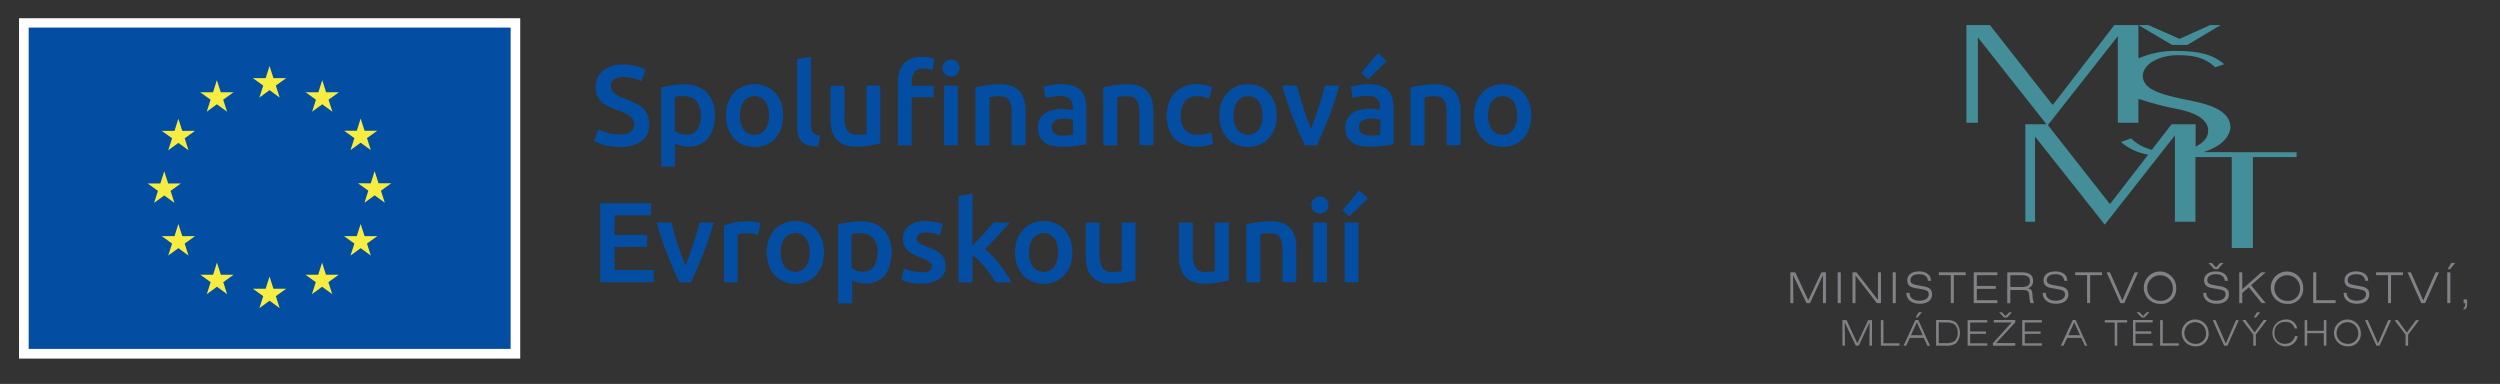
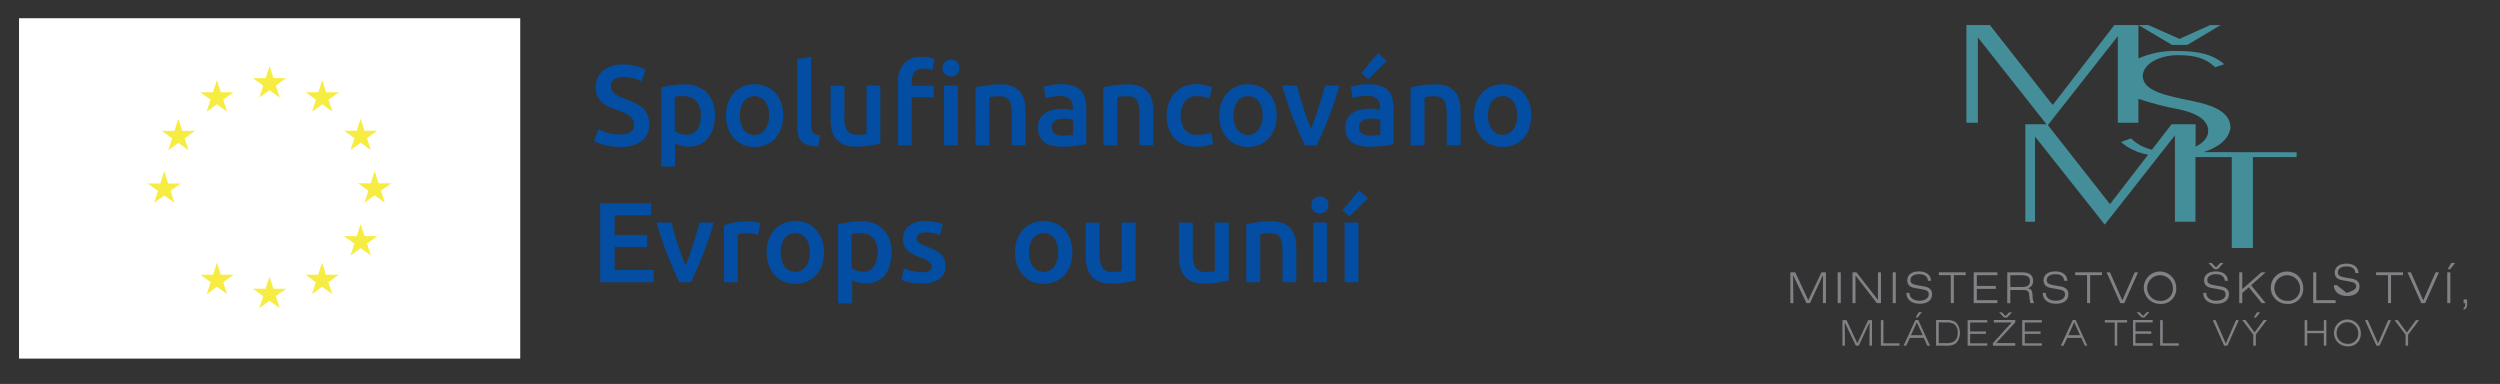
<svg xmlns="http://www.w3.org/2000/svg" id="Vrstva_1" data-name="Vrstva 1" viewBox="0 0 1013.11 155.59">
  <rect x="0" y="0" width="1013.11" height="155.59" fill="#333333" stroke="none" />
  <defs>
    <style>
      .cls-1 {
        fill: #fff;
      }

      .cls-2 {
        fill: none;
      }

      .cls-3 {
        fill: #808285;
      }

      .cls-4 {
        fill: #034ea2;
      }

      .cls-5 {
        fill: #f6ec42;
      }

      .cls-6 {
        fill: #448e99;
      }
    </style>
  </defs>
  <g>
    <g>
      <path class="cls-6" d="M886.41,18.2l13.52-8.05h-4.27l-12.42,5.6-12.63-5.6h-4.03l13.62,8.05h6.22ZM892.98,61.65c5.93-1.91,10.32-5.21,10.91-9.91,0-6.59-7.7-9.21-15.27-10.77-11-2.19-18.82-4.01-20.05-8.78-.18-.48-.26-1-.24-1.51.24-5.21,7.45-8.32,14.06-8.32s11,.87,15.29,4.88l3.67-1.2c-4.78-4.26-11.26-5.39-18.96-5.39-5.43-.18-10.83.85-15.81,3.01v-13.5h-9.75l-24.87,32.25h-.23l-25.34-32.25h-9.51v39.59h4.64V15.16l27.8,35.19h-8.57v39.5h3.93v-34.51l28.19,35.61h.12l28.38-36.09v35h8.32v-26.21h14.72v36.84h8.57v-36.84h17.71v-1.95l-37.71-.05ZM889.77,59.37v-9.02h-9.75l-7.98,10.34c-3.19-.75-6.12-2.34-8.48-4.62l-4.05,1.49c3.13,2.69,6.94,4.46,11.02,5.11l-15.36,19.91h-.24l-25.04-31.89,28.34-36.02v35.07h8.34v-9.7c5.41,1.82,10.93,3.25,16.54,4.29,9.05,1.95,11.75,5.39,11.75,8.69,0,2.57-1.84,4.83-5.09,6.38" />
      <polygon class="cls-3" points="725.53 110.36 727.51 110.36 732.78 121.67 738.13 110.36 739.95 110.36 739.95 122.83 738.72 122.83 738.77 111.43 733.49 122.83 732.06 122.83 726.62 111.43 726.75 122.83 725.53 122.83 725.53 110.36" />
      <rect class="cls-3" x="744.71" y="110.36" width="1.25" height="12.48" />
      <polygon class="cls-3" points="750.71 110.36 752.31 110.36 761.03 121.55 761.03 110.36 762.25 110.36 762.25 122.83 760.58 122.83 751.93 111.64 751.93 122.83 750.71 122.83 750.71 110.36" />
      <rect class="cls-3" x="767.01" y="110.36" width="1.25" height="12.48" />
      <path class="cls-3" d="M773.8,118.71h0c0,1.89,1.53,3.15,3.94,3.15s3.88-1.03,3.88-2.55-1.01-1.74-3.11-2.15l-2.66-.47c-1.98-.35-2.95-1.37-2.95-3.11,0-2.14,1.74-3.6,4.74-3.6s4.85,1.44,4.92,3.82h-1.25c-.16-1.74-1.39-2.69-3.63-2.69s-3.48.97-3.48,2.4,1.03,1.74,3.11,2.12l2.38.42c2.26.4,3.28,1.37,3.28,3.21,0,2.4-1.86,3.84-5.07,3.84s-5.33-1.74-5.33-4.26v-.17h1.27l-.03.05Z" />
      <polygon class="cls-3" points="790.54 111.5 785.73 111.5 785.73 110.36 796.6 110.36 796.6 111.5 791.77 111.5 791.77 122.83 790.54 122.83 790.54 111.5" />
      <polygon class="cls-3" points="799.84 110.36 809.43 110.36 809.43 111.52 801.09 111.52 801.09 115.88 808.79 115.88 808.79 117.06 801.09 117.06 801.09 121.65 809.43 121.65 809.43 122.83 799.84 122.83 799.84 110.36" />
      <path class="cls-3" d="M813.43,110.36h5.98c2.97,0,4.48,1.13,4.48,3.35.15,1.43-.77,2.75-2.15,3.11,1.41.23,1.74.89,1.91,2.36-.04,1.24.16,2.49.61,3.65h-1.46c-.28-1.17-.45-2.37-.5-3.58-.16-1.29-.87-1.74-2.43-1.74h-5.21v5.35h-1.25l.03-12.51ZM814.68,111.52v4.78h4.59c2.31,0,3.35-.64,3.35-2.4s-1.09-2.38-3.48-2.38h-4.47Z" />
      <path class="cls-3" d="M829.03,118.71h0c0,1.89,1.53,3.15,3.96,3.15s3.86-1.03,3.86-2.55-.99-1.74-3.11-2.15l-2.66-.47c-1.98-.35-2.95-1.37-2.95-3.11,0-2.14,1.74-3.6,4.76-3.6s4.83,1.44,4.9,3.82h-1.25c-.14-1.74-1.39-2.69-3.61-2.69s-3.48.97-3.48,2.4,1.03,1.74,3.11,2.12l2.36.42c2.26.4,3.28,1.37,3.28,3.21,0,2.4-1.84,3.84-5.06,3.84s-5.33-1.74-5.33-4.26v-.17h1.25l-.03.05Z" />
      <polygon class="cls-3" points="845.77 111.5 840.95 111.5 840.95 110.36 851.83 110.36 851.83 111.5 847.02 111.5 847.02 122.83 845.77 122.83 845.77 111.5" />
      <polygon class="cls-3" points="853.69 110.36 855.04 110.36 860.07 121.76 865.07 110.36 866.44 110.36 860.85 122.83 859.27 122.83 853.69 110.36" />
      <path class="cls-3" d="M875.34,123.16c-3.63,0-6.58-2.92-6.59-6.55,0-3.63,2.92-6.58,6.55-6.59,3.63,0,6.58,2.92,6.59,6.55v.02c.3,3.33-2.15,6.27-5.48,6.57-.36.03-.72.03-1.07,0M880.55,116.59c-.08-2.88-2.47-5.15-5.35-5.07-2.88.08-5.15,2.47-5.07,5.35.08,2.82,2.39,5.07,5.21,5.07,2.69.2,5.03-1.83,5.22-4.52.02-.28.02-.56-.01-.84" />
      <path class="cls-3" d="M894.07,118.71h0c0,1.89,1.55,3.15,3.96,3.15s3.88-1.03,3.88-2.55-1.01-1.74-3.11-2.15l-2.66-.47c-1.98-.35-2.95-1.37-2.95-3.11,0-2.14,1.74-3.6,4.74-3.6s4.83,1.44,4.92,3.82h-1.25c-.16-1.74-1.41-2.69-3.63-2.69s-3.48.97-3.48,2.4,1.03,1.74,3.11,2.12l2.38.42c2.26.4,3.28,1.37,3.28,3.21,0,2.4-1.86,3.84-5.07,3.84s-5.33-1.74-5.33-4.26v-.17h1.25l-.03.05ZM899.72,106.55h1.34l-2.31,2.55h-1.42l-2.4-2.55h1.34l1.74,1.84,1.72-1.84Z" />
      <polygon class="cls-3" points="907.44 110.36 908.67 110.36 908.67 117.19 916.4 110.36 918.13 110.36 912.25 115.59 918.13 122.83 916.54 122.83 911.33 116.39 908.67 118.71 908.67 122.83 907.44 122.83 907.44 110.36" />
      <path class="cls-3" d="M926.78,123.16c-3.63,0-6.57-2.94-6.57-6.57s2.94-6.57,6.57-6.57c3.63,0,6.57,2.94,6.57,6.57h0c.3,3.33-2.15,6.27-5.48,6.57-.36.03-.73.03-1.09,0M932.08,116.59c-.08-2.88-2.47-5.15-5.35-5.07-2.88.08-5.15,2.47-5.07,5.35.07,2.79,2.33,5.03,5.12,5.07,2.7.23,5.07-1.76,5.3-4.46.03-.3.02-.6,0-.89" />
      <polygon class="cls-3" points="937.41 110.36 938.65 110.36 938.65 121.65 946.5 121.65 946.5 122.83 937.41 122.83 937.41 110.36" />
-       <path class="cls-3" d="M950.97,118.71h0c0,1.89,1.55,3.15,3.96,3.15s3.88-1.03,3.88-2.55-1.01-1.74-3.11-2.15l-2.66-.47c-2-.35-2.95-1.37-2.95-3.11,0-2.14,1.74-3.6,4.74-3.6s4.83,1.44,4.9,3.82h-1.23c-.16-1.74-1.41-2.69-3.63-2.69s-3.48.97-3.48,2.4,1.03,1.74,3.11,2.12l2.36.42c2.28.4,3.28,1.37,3.28,3.21,0,2.4-1.84,3.84-5.06,3.84s-5.33-1.74-5.33-4.26v-.17h1.25l-.03.05Z" />
+       <path class="cls-3" d="M950.97,118.71h0s3.88-1.03,3.88-2.55-1.01-1.74-3.11-2.15l-2.66-.47c-2-.35-2.95-1.37-2.95-3.11,0-2.14,1.74-3.6,4.74-3.6s4.83,1.44,4.9,3.82h-1.23c-.16-1.74-1.41-2.69-3.63-2.69s-3.48.97-3.48,2.4,1.03,1.74,3.11,2.12l2.36.42c2.28.4,3.28,1.37,3.28,3.21,0,2.4-1.84,3.84-5.06,3.84s-5.33-1.74-5.33-4.26v-.17h1.25l-.03.05Z" />
      <polygon class="cls-3" points="967.72 111.5 962.89 111.5 962.89 110.36 973.79 110.36 973.79 111.5 968.95 111.5 968.95 122.83 967.72 122.83 967.72 111.5" />
      <polygon class="cls-3" points="975.63 110.36 977 110.36 982.01 121.76 987.01 110.36 988.38 110.36 982.77 122.83 981.21 122.83 975.63 110.36" />
      <path class="cls-3" d="M991.74,110.36h1.25v12.48h-1.25v-12.48ZM993.37,106.55h1.58l-2.05,2.55h-1.01l1.48-2.55Z" />
      <path class="cls-3" d="M998.37,121.32h1.41v2.02c0,1.2-.31,1.82-1.41,2.19v-.8c.44-.2.69-.67.63-1.15v-.75h-.63v-1.51Z" />
      <polygon class="cls-3" points="746.64 129.73 748.29 129.73 752.66 139.13 757.09 129.73 758.62 129.73 758.62 140.09 757.59 140.09 757.64 130.62 753.25 140.09 752.07 140.09 747.56 130.62 747.65 140.09 746.64 140.09 746.64 129.73" />
      <polygon class="cls-3" points="762.21 129.73 763.24 129.73 763.24 139.12 769.76 139.12 769.76 140.09 762.21 140.09 762.21 129.73" />
      <path class="cls-3" d="M776.2,129.68h1.18l4.73,10.43h-1.06l-1.44-3.2h-5.67l-1.46,3.2h-1.06l4.78-10.43ZM779.16,135.83l-2.36-5.21-2.4,5.21h4.76ZM777.58,126.52h1.27l-1.74,2.12h-.85l1.32-2.12Z" />
      <path class="cls-3" d="M792.62,130.67c2.2,2.4,2.2,6.08,0,8.48-1.27.78-2.77,1.11-4.26.94h-3.77v-10.41h3.77c1.48-.17,2.98.16,4.26.94M785.67,130.62v8.43h2.73c1.2.13,2.41-.1,3.48-.66,1.08-.86,1.62-2.23,1.44-3.6.15-1.33-.39-2.64-1.44-3.48-1.12-.56-2.38-.78-3.63-.64l-2.57-.05Z" />
      <polygon class="cls-3" points="797.37 129.73 805.33 129.73 805.33 130.69 798.39 130.69 798.39 134.32 804.79 134.32 804.79 135.29 798.39 135.29 798.39 139.12 805.33 139.12 805.33 140.09 797.37 140.09 797.37 129.73" />
      <path class="cls-3" d="M807.6,139.08l7.61-8.39h-7.23v-1.01h8.69v.96l-7.77,8.39h7.77v1.08h-9.05l-.02-1.03ZM814.19,126.57h1.15l-1.98,2.12h-1.18l-2.05-2.12h1.11l1.48,1.53,1.48-1.53Z" />
      <polygon class="cls-3" points="819.49 129.73 827.45 129.73 827.45 130.69 820.53 130.69 820.53 134.32 826.93 134.32 826.93 135.29 820.53 135.29 820.53 139.12 827.45 139.12 827.45 140.09 819.49 140.09 819.49 129.73" />
      <path class="cls-3" d="M839.96,129.68h1.18l4.73,10.43h-.99l-1.46-3.2h-5.67l-1.56,3.2h-1.06l4.83-10.43ZM842.92,135.83l-2.36-5.21-2.38,5.21h4.74Z" />
      <polygon class="cls-3" points="856.97 130.69 852.96 130.69 852.96 129.73 862 129.73 862 130.69 858 130.69 858 140.09 856.97 140.09 856.97 130.69" />
      <path class="cls-3" d="M864.39,129.68h7.96v.96h-6.95v3.63h6.39v.99h-6.39v3.81h6.95v1.04h-7.96v-10.43ZM869.94,126.52h1.09l-1.98,2.12h-1.18l-2-2.12h1.11l1.48,1.53,1.48-1.53Z" />
      <polygon class="cls-3" points="875.39 129.73 876.44 129.73 876.44 139.12 882.94 139.12 882.94 140.09 875.39 140.09 875.39 129.73" />
-       <path class="cls-3" d="M889.57,140.37c-3.01,0-5.46-2.44-5.46-5.46s2.44-5.46,5.46-5.46,5.45,2.43,5.46,5.44c.25,2.76-1.78,5.21-4.55,5.46-.3.03-.61.03-.91,0M893.97,134.89c-.03-2.43-2.02-4.37-4.45-4.34s-4.37,2.02-4.34,4.45c.03,2.41,1.99,4.34,4.4,4.34,2.24.19,4.21-1.46,4.4-3.7.02-.25.02-.5,0-.75" />
      <polygon class="cls-3" points="896.7 129.73 897.83 129.73 902 139.2 906.13 129.73 907.28 129.73 902.64 140.09 901.32 140.09 896.7 129.73" />
      <path class="cls-3" d="M913.14,135.62l-4.47-5.94h1.32l3.65,5.06,3.7-5.06h1.29l-4.47,5.89v4.54h-1.03v-4.48ZM914.63,126.57h1.3l-1.74,2.12h-.85l1.29-2.12Z" />
-       <path class="cls-3" d="M926.1,130.46c-2.25-.17-4.21,1.51-4.38,3.76-.02.22-.02.45,0,.67-.22,2.22,1.39,4.19,3.61,4.41.19.02.37.02.56.02,1.97.14,3.73-1.2,4.14-3.13h1.11c-.4,2.53-2.66,4.34-5.21,4.17-3.01-.21-5.27-2.82-5.05-5.83.2-2.78,2.46-4.96,5.25-5.06,2.32-.28,4.45,1.34,4.8,3.65h-1.04c-.4-1.71-2.02-2.86-3.77-2.66" />
      <polygon class="cls-3" points="933.94 129.73 934.98 129.73 934.98 134.06 941.71 134.06 941.71 129.73 942.75 129.73 942.75 140.09 941.71 140.09 941.71 135.03 934.98 135.03 934.98 140.09 933.94 140.09 933.94 129.73" />
      <path class="cls-3" d="M951.28,140.37c-3.01,0-5.46-2.43-5.47-5.44,0-3.01,2.43-5.46,5.44-5.47,3.01,0,5.46,2.43,5.47,5.44.25,2.76-1.79,5.2-4.55,5.46-.3.03-.59.03-.89,0M955.66,134.89c-.03-2.43-2.02-4.37-4.45-4.34-2.43.03-4.37,2.02-4.34,4.45.03,2.41,2,4.35,4.41,4.34,2.23.19,4.19-1.45,4.39-3.68.02-.26.02-.51,0-.77" />
      <polygon class="cls-3" points="958.39 129.73 959.52 129.73 963.69 139.2 967.84 129.73 968.97 129.73 964.33 140.09 963.03 140.09 958.39 129.73" />
      <polygon class="cls-3" points="974.83 135.62 970.36 129.73 971.68 129.73 975.35 134.79 979.05 129.73 980.32 129.73 975.87 135.62 975.87 140.09 974.83 140.09 974.83 135.62" />
    </g>
    <rect class="cls-2" x="687.01" y="-28.98" width="352.24" height="208.8" />
  </g>
  <g>
    <g>
      <rect class="cls-1" x="7.71" y="7.39" width="203.11" height="137.93" />
-       <rect class="cls-4" x="11.62" y="11.18" width="195.31" height="130.21" />
      <polygon class="cls-5" points="105.11 39.54 109.23 36.53 113.34 39.54 111.78 34.67 115.97 31.66 110.81 31.66 109.23 26.75 107.65 31.66 102.48 31.66 106.67 34.67 105.11 39.54" />
      <polygon class="cls-5" points="83.77 45.27 87.89 42.26 92.02 45.27 90.44 40.4 94.63 37.4 89.47 37.4 87.89 32.46 86.31 37.4 81.16 37.4 85.33 40.4 83.77 45.27" />
      <polygon class="cls-5" points="72.28 48.1 70.72 53.04 65.56 53.04 69.74 56.04 68.16 60.91 72.28 57.9 76.4 60.91 74.84 56.04 79.02 53.04 73.86 53.04 72.28 48.1" />
      <polygon class="cls-5" points="66.56 79.21 70.68 82.2 69.12 77.35 73.31 74.34 68.15 74.34 66.56 69.41 64.98 74.34 59.82 74.34 64.01 77.35 62.45 82.2 66.56 79.21" />
-       <polygon class="cls-5" points="73.86 95.7 72.28 90.77 70.72 95.7 65.56 95.7 69.74 98.71 68.16 103.57 72.28 100.57 76.4 103.57 74.84 98.71 79.02 95.7 73.86 95.7" />
      <polygon class="cls-5" points="89.5 111.34 87.92 106.41 86.36 111.34 81.2 111.34 85.37 114.35 83.8 119.21 87.92 116.21 92.04 119.21 90.48 114.35 94.66 111.34 89.5 111.34" />
      <polygon class="cls-5" points="110.81 117.01 109.23 112.07 107.65 117.01 102.48 117.01 106.67 120.01 105.11 124.88 109.23 121.87 113.34 124.88 111.78 120.01 115.97 117.01 110.81 117.01" />
      <polygon class="cls-5" points="132.1 111.34 130.53 106.41 128.95 111.34 123.79 111.34 127.98 114.35 126.41 119.21 130.53 116.21 134.65 119.21 133.07 114.35 137.26 111.34 132.1 111.34" />
      <polygon class="cls-5" points="147.74 95.7 146.15 90.77 144.57 95.7 139.43 95.7 143.62 98.71 142.04 103.57 146.15 100.57 150.29 103.57 148.71 98.71 152.9 95.7 147.74 95.7" />
      <polygon class="cls-5" points="158.56 74.27 153.4 74.27 151.82 69.36 150.25 74.29 145.09 74.27 149.26 77.28 147.7 82.15 151.82 79.14 155.94 82.15 154.37 77.28 158.56 74.27" />
      <polygon class="cls-5" points="142.04 60.84 146.15 57.83 150.29 60.84 148.71 55.98 152.9 52.97 147.74 52.97 146.15 48.05 144.59 52.99 139.43 52.97 143.62 55.98 142.04 60.84" />
      <polygon class="cls-5" points="130.58 32.48 129.02 37.4 123.86 37.4 128.03 40.4 126.47 45.27 130.6 42.26 134.7 45.27 133.14 40.4 137.33 37.4 132.16 37.4 130.58 32.48" />
      <path class="cls-4" d="M250.99,54.53c1.6.12,3.2-.25,4.59-1.06.95-.69,1.49-1.83,1.42-3.01.02-.7-.14-1.39-.49-2-.35-.59-.82-1.1-1.39-1.49-.68-.5-1.41-.92-2.19-1.25-.87-.38-1.84-.76-2.95-1.15s-2.19-.83-3.21-1.3c-.99-.44-1.91-1.02-2.73-1.74-.8-.71-1.45-1.57-1.91-2.54-.5-1.12-.74-2.34-.71-3.56-.12-2.62.99-5.15,3.01-6.83,2.35-1.76,5.25-2.63,8.18-2.47,1.81-.02,3.61.2,5.35.66,1.28.34,2.51.83,3.67,1.46l-1.74,4.73c-1.09-.61-2.26-1.06-3.48-1.34-1.26-.31-2.56-.47-3.86-.47-1.3-.07-2.59.27-3.68.97-.87.63-1.36,1.66-1.3,2.73-.03.64.13,1.27.43,1.82.33.53.75,1,1.25,1.37.59.43,1.23.8,1.89,1.09.77.37,1.57.7,2.38.97,1.51.56,2.85,1.13,4.05,1.74,1.1.5,2.11,1.17,2.99,2,.81.78,1.45,1.72,1.88,2.76.46,1.24.68,2.55.64,3.88.13,2.61-1.02,5.12-3.08,6.73-2.68,1.73-5.84,2.53-9.02,2.28-1.22,0-2.43-.08-3.63-.26-.99-.13-1.96-.34-2.92-.63-.83-.24-1.56-.5-2.19-.75-.51-.22-1-.46-1.48-.73l1.74-4.76c1.08.57,2.22,1.03,3.39,1.39,1.66.49,3.39.73,5.13.7" />
      <path class="cls-4" d="M284.01,46.9c.12-2.09-.5-4.15-1.74-5.84-1.39-1.5-3.4-2.27-5.44-2.09h-1.63c-.59.05-1.17.15-1.74.31v13.9c.61.39,1.27.71,1.96.94.84.3,1.72.44,2.61.43,1.76.19,3.5-.57,4.55-2,1.02-1.68,1.51-3.63,1.41-5.6M289.73,46.87c.02,1.72-.22,3.44-.71,5.09-.43,1.45-1.13,2.8-2.07,3.98-.89,1.12-2.04,2.01-3.35,2.59-1.43.64-2.99.95-4.55.92-1.06,0-2.12-.13-3.15-.42-.81-.22-1.6-.53-2.35-.92v9.38h-5.61v-32.03c1.15-.31,2.55-.59,4.22-.87,1.72-.28,3.47-.42,5.21-.42,1.78-.04,3.55.25,5.21.87,1.45.55,2.77,1.41,3.86,2.52,1.09,1.14,1.92,2.5,2.45,3.98.59,1.67.88,3.44.85,5.21" />
      <path class="cls-4" d="M311.66,46.77c.11-2.02-.44-4.02-1.55-5.72-1.87-2.4-5.33-2.83-7.73-.96-.36.28-.68.6-.96.96-1.12,1.69-1.66,3.69-1.55,5.72-.14,2.05.39,4.08,1.51,5.8,1.82,2.4,5.25,2.87,7.65,1.04.39-.3.74-.65,1.04-1.04,1.11-1.71,1.66-3.73,1.55-5.77M317.36,46.8c.02,1.77-.26,3.54-.83,5.21-.49,1.49-1.28,2.86-2.33,4.03-1.02,1.12-2.27,2-3.67,2.59-1.5.63-3.12.95-4.74.92-1.62.03-3.23-.29-4.73-.92-1.39-.6-2.63-1.48-3.65-2.59-1.06-1.17-1.87-2.54-2.38-4.03-.59-1.67-.88-3.44-.85-5.21-.03-1.77.26-3.54.85-5.21.53-1.48,1.34-2.83,2.4-4,1.03-1.11,2.29-1.98,3.68-2.57,1.48-.61,3.07-.92,4.67-.9,1.61,0,3.2.3,4.69.9,1.4.58,2.66,1.46,3.68,2.57,1.04,1.17,1.85,2.52,2.38,4,.58,1.68.87,3.44.85,5.21" />
      <path class="cls-4" d="M331.59,59.35c-1.4,0-2.79-.19-4.14-.56-.97-.28-1.87-.78-2.62-1.46-.65-.65-1.12-1.47-1.36-2.36-.28-1.05-.41-2.13-.4-3.21v-27.8l5.6-.92v27.8c-.02.58.04,1.17.17,1.74.09.44.28.84.57,1.18.3.34.69.6,1.13.75.59.19,1.2.32,1.82.38l-.78,4.47Z" />
      <path class="cls-4" d="M356.75,58.13c-1.08.28-2.48.57-4.21.87-1.89.3-3.79.44-5.7.43-1.66.05-3.32-.23-4.87-.83-1.23-.49-2.31-1.28-3.15-2.31-.82-1.02-1.42-2.21-1.74-3.48-.35-1.47-.51-2.99-.5-4.5v-13.55h5.6v12.6c-.15,1.92.24,3.85,1.15,5.56.94,1.2,2.43,1.82,3.94,1.65h2.15c.58-.03,1.17-.1,1.74-.23v-19.65h5.6l-.02,23.44Z" />
      <path class="cls-4" d="M388.15,58.88h-5.6v-24.19h5.6v24.19ZM388.81,27.6c.04.94-.33,1.85-1.03,2.48-.65.61-1.51.94-2.4.94-.91.02-1.79-.32-2.45-.94-.69-.64-1.07-1.55-1.03-2.48-.04-.96.33-1.89,1.03-2.55.67-.61,1.54-.95,2.45-.92.89-.01,1.75.32,2.4.92.7.66,1.07,1.59,1.03,2.55M373.82,23.03c1-.01,2,.08,2.99.28.65.14,1.29.33,1.91.56l-.87,4.54c-.51-.17-1.02-.31-1.55-.42-.65-.12-1.32-.18-1.98-.17-1.44-.17-2.86.38-3.81,1.48-.74,1.14-1.1,2.48-1.04,3.84v1.62h8.88v4.62h-8.88v19.52h-5.53v-25.91c-.16-2.67.72-5.31,2.45-7.35,2-1.86,4.69-2.8,7.42-2.59" />
      <path class="cls-4" d="M395.33,35.47c1.38-.37,2.79-.66,4.21-.87,1.9-.29,3.82-.43,5.73-.42,1.69-.05,3.37.22,4.95.8,1.23.48,2.32,1.26,3.16,2.28.84,1.01,1.43,2.2,1.74,3.48.34,1.48.5,2.99.49,4.5v13.61h-5.6v-12.69c.02-1.11-.07-2.21-.26-3.3-.12-.79-.4-1.55-.82-2.22-.39-.56-.94-1-1.58-1.25-.78-.28-1.6-.42-2.43-.4-.74,0-1.49.05-2.22.14l-1.74.24v19.52h-5.6l-.03-23.41Z" />
      <path class="cls-4" d="M430.9,54.95c1.31.03,2.63-.07,3.93-.28v-6.2c-.44-.12-.89-.21-1.34-.28-.64-.09-1.29-.14-1.95-.14-.63,0-1.26.05-1.88.14-.6.07-1.19.25-1.74.5-.49.24-.92.6-1.23,1.04-.32.52-.48,1.13-.45,1.74-.12,1.08.36,2.14,1.25,2.76,1.03.56,2.2.82,3.37.76M430.4,34.15c1.59-.04,3.17.2,4.67.7,1.15.39,2.19,1.06,3.02,1.95.78.86,1.34,1.9,1.63,3.02.33,1.28.49,2.59.49,3.91v14.67c-.87.2-2.17.42-3.91.68-1.96.27-3.93.4-5.91.38-1.34.01-2.67-.13-3.98-.42-1.11-.23-2.15-.69-3.08-1.34-.86-.61-1.54-1.44-1.98-2.4-.51-1.15-.76-2.41-.71-3.67-.03-1.21.24-2.4.8-3.48.53-.95,1.29-1.75,2.21-2.33.98-.63,2.07-1.08,3.21-1.3,1.25-.26,2.53-.39,3.81-.38.65,0,1.3.04,1.95.1.73.09,1.46.22,2.17.4v-.92c0-.63-.07-1.25-.23-1.86-.15-.57-.43-1.1-.82-1.55-.41-.47-.94-.83-1.53-1.04-.76-.27-1.57-.39-2.38-.36-1.19-.01-2.39.08-3.56.28-.89.13-1.77.35-2.62.64l-.63-4.64c1.01-.32,2.05-.56,3.09-.73,1.43-.26,2.89-.39,4.34-.38" />
      <path class="cls-4" d="M447.08,35.47c1.39-.37,2.8-.66,4.22-.87,1.9-.29,3.82-.43,5.73-.42,1.69-.05,3.37.22,4.95.8,1.23.48,2.32,1.26,3.16,2.28.83,1.01,1.42,2.2,1.74,3.48.33,1.48.49,2.99.49,4.5v13.61h-5.6v-12.69c.02-1.11-.07-2.21-.26-3.3-.13-.79-.41-1.55-.83-2.22-.38-.57-.93-1.01-1.56-1.25-.78-.28-1.6-.42-2.43-.4-.74,0-1.49.05-2.22.14-.76.1-1.34.17-1.74.24v19.52h-5.61l-.03-23.41Z" />
      <path class="cls-4" d="M472.8,46.8c-.01-1.71.27-3.41.83-5.02.52-1.49,1.34-2.86,2.4-4.03,1.04-1.16,2.32-2.08,3.75-2.69,1.58-.67,3.29-1,5-.97,2.22-.01,4.42.41,6.48,1.25l-1.22,4.59c-.71-.3-1.44-.54-2.19-.7-.86-.19-1.73-.29-2.61-.28-1.9-.13-3.74.63-5,2.05-1.25,1.67-1.86,3.72-1.74,5.8-.11,2.03.46,4.04,1.62,5.72,1.38,1.53,3.41,2.31,5.46,2.1.95,0,1.89-.09,2.82-.28.83-.15,1.64-.38,2.42-.7l.78,4.62c-.89.4-1.83.68-2.8.83-1.27.26-2.56.39-3.86.38-1.85.04-3.68-.29-5.4-.96-1.45-.58-2.74-1.48-3.79-2.64-1.03-1.16-1.79-2.53-2.24-4.01-.5-1.64-.76-3.35-.75-5.07" />
      <path class="cls-4" d="M511.66,46.77c.11-2.02-.44-4.02-1.55-5.72-1.87-2.4-5.33-2.83-7.73-.96-.36.28-.68.6-.96.96-1.12,1.69-1.66,3.69-1.55,5.72-.12,2.04.42,4.06,1.55,5.77,1.82,2.4,5.25,2.87,7.65,1.04.39-.3.74-.65,1.04-1.04,1.11-1.71,1.66-3.73,1.55-5.77M517.39,46.77c.02,1.77-.26,3.54-.83,5.21-.51,1.51-1.32,2.89-2.4,4.07-1.02,1.12-2.28,2.01-3.68,2.59-3.03,1.23-6.42,1.23-9.45,0-1.39-.6-2.63-1.48-3.65-2.59-1.06-1.17-1.87-2.54-2.38-4.03-.59-1.67-.88-3.44-.85-5.21-.03-1.77.26-3.54.85-5.21.53-1.48,1.34-2.83,2.4-4,1.03-1.11,2.29-1.98,3.68-2.57,1.48-.61,3.07-.92,4.67-.9,1.61,0,3.2.3,4.69.9,1.4.58,2.65,1.45,3.67,2.57,1.05,1.16,1.87,2.52,2.4,4,.58,1.68.87,3.44.85,5.21" />
      <path class="cls-4" d="M528.81,58.88c-1.54-3.17-3.13-6.82-4.76-10.93-1.62-4.12-3.09-8.55-4.43-13.26h5.94c.35,1.36.75,2.82,1.2,4.36s.92,3.13,1.42,4.67,1.04,3.08,1.58,4.54,1.04,2.78,1.51,3.96c.47-1.18.96-2.48,1.49-3.96s1.04-2.97,1.55-4.54,1.01-3.11,1.48-4.67.85-3.01,1.2-4.36h5.79c-1.34,4.71-2.82,9.14-4.43,13.26s-3.21,7.75-4.76,10.93h-4.78Z" />
      <path class="cls-4" d="M561.95,24.77l-7.54,7.32-2.78-2.48,6.79-8.1,3.53,3.27ZM555.41,54.93c1.32.03,2.64-.07,3.94-.28v-6.19c-.45-.12-.9-.21-1.36-.28-.64-.09-1.28-.14-1.93-.14-.63,0-1.26.05-1.88.14-.6.08-1.19.25-1.74.5-.49.24-.9.6-1.22,1.04-.34.51-.5,1.12-.47,1.74-.12,1.08.36,2.14,1.25,2.76,1.03.55,2.2.82,3.37.76M554.94,34.15c1.59-.03,3.17.2,4.67.7,1.15.4,2.18,1.07,3.02,1.95.77.87,1.32,1.9,1.62,3.02.34,1.28.5,2.59.49,3.91v14.67c-.87.2-2.17.42-3.91.68-1.95.27-3.92.4-5.89.38-1.34.01-2.67-.13-3.98-.42-1.11-.23-2.15-.68-3.08-1.34-.86-.62-1.54-1.44-2-2.4-.51-1.15-.75-2.41-.71-3.67-.03-1.21.25-2.41.82-3.48.5-.98,1.24-1.82,2.15-2.43.98-.63,2.07-1.07,3.21-1.3,1.26-.26,2.54-.39,3.82-.38.61,0,1.25,0,1.95.1.73.09,1.46.23,2.17.4v-.92c0-.63-.08-1.25-.24-1.86-.15-.57-.42-1.1-.8-1.55-.41-.47-.94-.83-1.53-1.04-.77-.26-1.57-.39-2.38-.36-1.19-.01-2.39.08-3.56.28-.9.13-1.78.35-2.64.64l-.7-4.54c1.02-.32,2.06-.56,3.11-.73,1.43-.27,2.89-.39,4.34-.38" />
      <path class="cls-4" d="M571.61,35.47c1.38-.37,2.79-.66,4.21-.87,1.9-.29,3.82-.43,5.73-.42,1.69-.05,3.37.22,4.95.8,1.23.47,2.32,1.26,3.16,2.28.84,1.01,1.44,2.2,1.74,3.48.34,1.48.5,2.99.49,4.5v13.61h-5.6v-12.69c.01-1.11-.07-2.21-.24-3.3-.13-.79-.41-1.55-.83-2.22-.39-.56-.94-1-1.58-1.25-.78-.28-1.6-.42-2.43-.4-.74,0-1.47.05-2.21.14l-1.74.24v19.52h-5.65v-23.41Z" />
      <path class="cls-4" d="M614.81,46.77c.11-2.02-.44-4.02-1.55-5.72-1.87-2.4-5.33-2.83-7.73-.96-.36.28-.68.6-.96.96-1.11,1.69-1.65,3.7-1.55,5.72-.11,2.04.43,4.06,1.55,5.77,1.82,2.4,5.25,2.87,7.65,1.04.39-.3.74-.65,1.04-1.04,1.11-1.71,1.66-3.73,1.55-5.77M620.54,46.77c.02,1.77-.26,3.54-.83,5.21-.5,1.5-1.3,2.88-2.35,4.07-1.03,1.12-2.29,2-3.68,2.59-1.49.61-3.1.92-4.71.89-1.62.03-3.22-.29-4.71-.92-1.4-.58-2.66-1.45-3.7-2.55-1.05-1.17-1.86-2.54-2.38-4.03-.59-1.67-.88-3.44-.85-5.21-.03-1.77.26-3.54.85-5.21.53-1.48,1.35-2.84,2.42-4,1.03-1.11,2.28-1.98,3.67-2.57,3.01-1.21,6.36-1.21,9.37,0,1.4.58,2.66,1.46,3.68,2.57,1.04,1.17,1.85,2.52,2.38,4,.59,1.67.88,3.44.85,5.21" />
      <polygon class="cls-4" points="243.24 114.38 243.24 82.34 263.82 82.34 263.82 87.27 249.06 87.27 249.06 95.2 262.2 95.2 262.2 100.04 249.06 100.04 249.06 109.43 264.93 109.43 264.93 114.38 243.24 114.38" />
      <path class="cls-4" d="M275.32,114.38c-1.55-3.18-3.15-6.81-4.76-10.93-1.71-4.34-3.19-8.76-4.43-13.26h5.96c.35,1.36.75,2.82,1.18,4.38s.94,3.11,1.44,4.66,1.04,3.08,1.58,4.54,1.04,2.78,1.51,3.96c.47-1.18.96-2.48,1.49-3.96s1.04-2.97,1.55-4.54.99-3.11,1.46-4.66.87-3.02,1.22-4.38h5.7c-1.26,4.49-2.74,8.92-4.45,13.26-1.62,4.12-3.21,7.75-4.76,10.93h-4.69Z" />
      <path class="cls-4" d="M307.17,95.23c-.63-.2-1.28-.36-1.93-.49-.94-.17-1.89-.25-2.85-.24-.66,0-1.32.06-1.96.17-.49.08-.98.19-1.46.33v19.38h-5.6v-23.03c1.32-.47,2.68-.85,4.05-1.15,1.77-.36,3.58-.54,5.39-.52.43-.02.87-.02,1.3,0,.49,0,.99.1,1.48.17l1.44.28c.45.12.83.21,1.11.31l-.97,4.78Z" />
      <path class="cls-4" d="M328.17,102.27c.11-2.02-.44-4.02-1.55-5.72-1.87-2.4-5.33-2.83-7.73-.96-.36.28-.68.6-.96.96-1.11,1.69-1.65,3.7-1.55,5.72-.11,2.04.44,4.07,1.55,5.79,1.84,2.4,5.28,2.85,7.67,1.01.38-.29.72-.63,1.01-1.01,1.11-1.72,1.65-3.74,1.55-5.79M333.9,102.27c.02,1.77-.26,3.54-.83,5.21-.51,1.49-1.31,2.85-2.36,4.01-1.02,1.12-2.27,2-3.67,2.59-1.5.63-3.12.95-4.74.92-1.62.03-3.22-.29-4.71-.92-1.39-.59-2.64-1.47-3.67-2.59-1.05-1.17-1.85-2.54-2.38-4.01-.59-1.67-.87-3.44-.85-5.21-.03-1.77.26-3.54.85-5.21.53-1.48,1.34-2.83,2.4-4,1.04-1.1,2.29-1.98,3.68-2.57,3.01-1.21,6.36-1.21,9.37,0,1.4.58,2.66,1.46,3.68,2.57,1.04,1.17,1.85,2.52,2.38,4,.59,1.67.88,3.44.85,5.21" />
      <path class="cls-4" d="M355.74,102.41c.12-2.09-.5-4.15-1.74-5.84-1.39-1.48-3.39-2.25-5.42-2.07h-1.74c-.59.03-1.17.13-1.74.3v13.9c.61.4,1.27.71,1.96.94.84.3,1.72.45,2.61.45,1.75.14,3.45-.65,4.47-2.09,1.02-1.68,1.52-3.63,1.42-5.6M361.31,102.3c.02,1.72-.23,3.44-.73,5.09-.36,1.43-.99,2.78-1.84,3.98-.9,1.11-2.05,2-3.35,2.59-1.43.64-2.99.95-4.55.92-1.92.03-3.81-.43-5.51-1.34v9.4h-5.7v-31.97c1.15-.3,2.54-.59,4.21-.87,1.72-.28,3.47-.42,5.21-.42,1.75-.02,3.48.27,5.13.87,1.45.56,2.77,1.42,3.86,2.52,1.08,1.14,1.92,2.5,2.45,3.98.59,1.67.89,3.44.87,5.21" />
      <path class="cls-4" d="M373.31,110.37c1.1.06,2.21-.12,3.23-.54.68-.34,1.09-1.06,1.03-1.82,0-.81-.42-1.56-1.09-2-1.11-.73-2.32-1.32-3.58-1.74-.95-.34-1.89-.73-2.8-1.18-.8-.38-1.53-.87-2.19-1.46-.63-.56-1.13-1.24-1.46-2.02-.39-.91-.57-1.9-.54-2.88-.07-2.03.84-3.97,2.45-5.21,1.93-1.38,4.28-2.06,6.66-1.93,1.37,0,2.74.13,4.08.4.99.18,1.96.44,2.9.76l-1.01,4.54c-.76-.33-1.55-.58-2.36-.76-1.1-.24-2.21-.36-3.34-.35-.95-.04-1.9.16-2.76.57-.66.33-1.08,1-1.08,1.74,0,.36.06.73.21,1.06.17.34.42.64.73.85.42.31.87.58,1.34.8.66.3,1.34.57,2.03.8,1.15.41,2.28.9,3.37,1.46.85.41,1.62.96,2.29,1.62.59.58,1.04,1.28,1.32,2.05.3.9.44,1.84.42,2.78.11,2.07-.87,4.04-2.57,5.21-2.21,1.31-4.77,1.92-7.33,1.74-1.75.05-3.51-.13-5.21-.54-.92-.23-1.84-.52-2.73-.85l.97-4.67c.97.39,1.96.71,2.97.97,1.29.33,2.63.49,3.96.47" />
-       <path class="cls-4" d="M393.99,99.63l2.26-2.38,2.45-2.54,2.19-2.47c.7-.78,1.3-1.46,1.74-2.05h6.62c-1.55,1.74-3.18,3.48-4.88,5.37s-3.48,3.65-5.21,5.4c1.06.87,2.07,1.81,3.02,2.8,1.01,1.09,2,2.26,2.95,3.48s1.84,2.47,2.68,3.7,1.51,2.38,2.07,3.48h-6.46c-.56-.96-1.2-1.96-1.93-3.01s-1.49-2.07-2.33-3.06-1.74-1.91-2.55-2.78c-.78-.82-1.63-1.58-2.54-2.26v11.1h-5.6v-35l5.6-.92-.07,21.13Z" />
      <path class="cls-4" d="M428.82,102.27c.11-2.02-.44-4.02-1.55-5.72-1.87-2.4-5.33-2.83-7.73-.96-.36.28-.68.6-.96.96-1.11,1.69-1.65,3.7-1.55,5.72-.11,2.04.44,4.07,1.55,5.79,1.84,2.4,5.28,2.85,7.67,1.01.38-.29.72-.63,1.01-1.01,1.11-1.72,1.65-3.74,1.55-5.79M434.55,102.27c.02,1.77-.26,3.54-.83,5.21-.51,1.48-1.3,2.85-2.35,4.01-1.03,1.12-2.29,2-3.68,2.59-1.5.63-3.12.95-4.74.92-1.62.03-3.22-.29-4.71-.92-1.39-.59-2.64-1.47-3.67-2.59-1.05-1.17-1.85-2.54-2.38-4.01-.59-1.67-.87-3.44-.85-5.21-.03-1.77.26-3.54.85-5.21.53-1.48,1.35-2.84,2.42-4,1.03-1.11,2.28-1.98,3.67-2.57,3.01-1.21,6.36-1.21,9.37,0,1.4.58,2.66,1.46,3.68,2.57,1.04,1.17,1.85,2.52,2.38,4,.59,1.67.88,3.44.85,5.21" />
      <path class="cls-4" d="M460.18,113.65c-1.08.28-2.48.56-4.21.85-1.88.3-3.79.45-5.7.43-1.67.05-3.33-.23-4.88-.83-1.22-.5-2.31-1.29-3.15-2.31-.82-1.02-1.41-2.21-1.74-3.48-.35-1.48-.51-3-.5-4.52v-13.55h5.61v12.67c-.14,1.92.25,3.85,1.13,5.56.93,1.22,2.43,1.88,3.96,1.74.68,0,1.39,0,2.15-.1.58-.03,1.17-.11,1.74-.23v-19.69h5.6l-.02,23.46Z" />
      <path class="cls-4" d="M497.93,113.65c-1.08.28-2.48.56-4.21.85-1.88.3-3.79.45-5.7.43-1.67.05-3.33-.23-4.88-.83-1.22-.5-2.31-1.29-3.15-2.31-.82-1.02-1.41-2.21-1.74-3.48-.35-1.48-.51-3-.5-4.52v-13.55h5.6v12.67c-.14,1.92.25,3.85,1.13,5.56.93,1.22,2.43,1.88,3.96,1.74.68,0,1.39,0,2.15-.1.58-.03,1.17-.11,1.74-.23v-19.69h5.6v23.46Z" />
      <path class="cls-4" d="M505.05,90.97c1.39-.36,2.79-.65,4.21-.87,1.9-.29,3.82-.43,5.73-.42,1.69-.05,3.37.22,4.95.8,1.23.48,2.32,1.26,3.16,2.28.83,1.01,1.42,2.2,1.74,3.48.34,1.48.5,3,.49,4.52v13.59h-5.6v-12.69c.02-1.11-.07-2.21-.26-3.3-.12-.79-.4-1.55-.83-2.22-.38-.57-.93-1.01-1.56-1.25-.78-.28-1.61-.41-2.43-.38-.74,0-1.49.04-2.22.14-.76,0-1.34.16-1.74.23v19.52h-5.63v-23.41Z" />
      <path class="cls-4" d="M537.72,114.38h-5.56v-24.19h5.56v24.19ZM538.31,83.1c.04.94-.32,1.86-1.01,2.5-1.39,1.23-3.48,1.23-4.87,0-.68-.65-1.05-1.56-1.01-2.5-.05-.96.32-1.89,1.01-2.55,1.39-1.23,3.48-1.23,4.87,0,.69.66,1.06,1.6,1.01,2.55" />
      <path class="cls-4" d="M550.51,114.38h-5.6v-24.19h5.6v24.19ZM554.35,80.37l-7.54,7.32-2.78-2.5,6.81-8.1,3.51,3.28Z" />
    </g>
    <rect class="cls-2" x="-54.13" y="-54.49" width="740.35" height="259.8" />
  </g>
</svg>